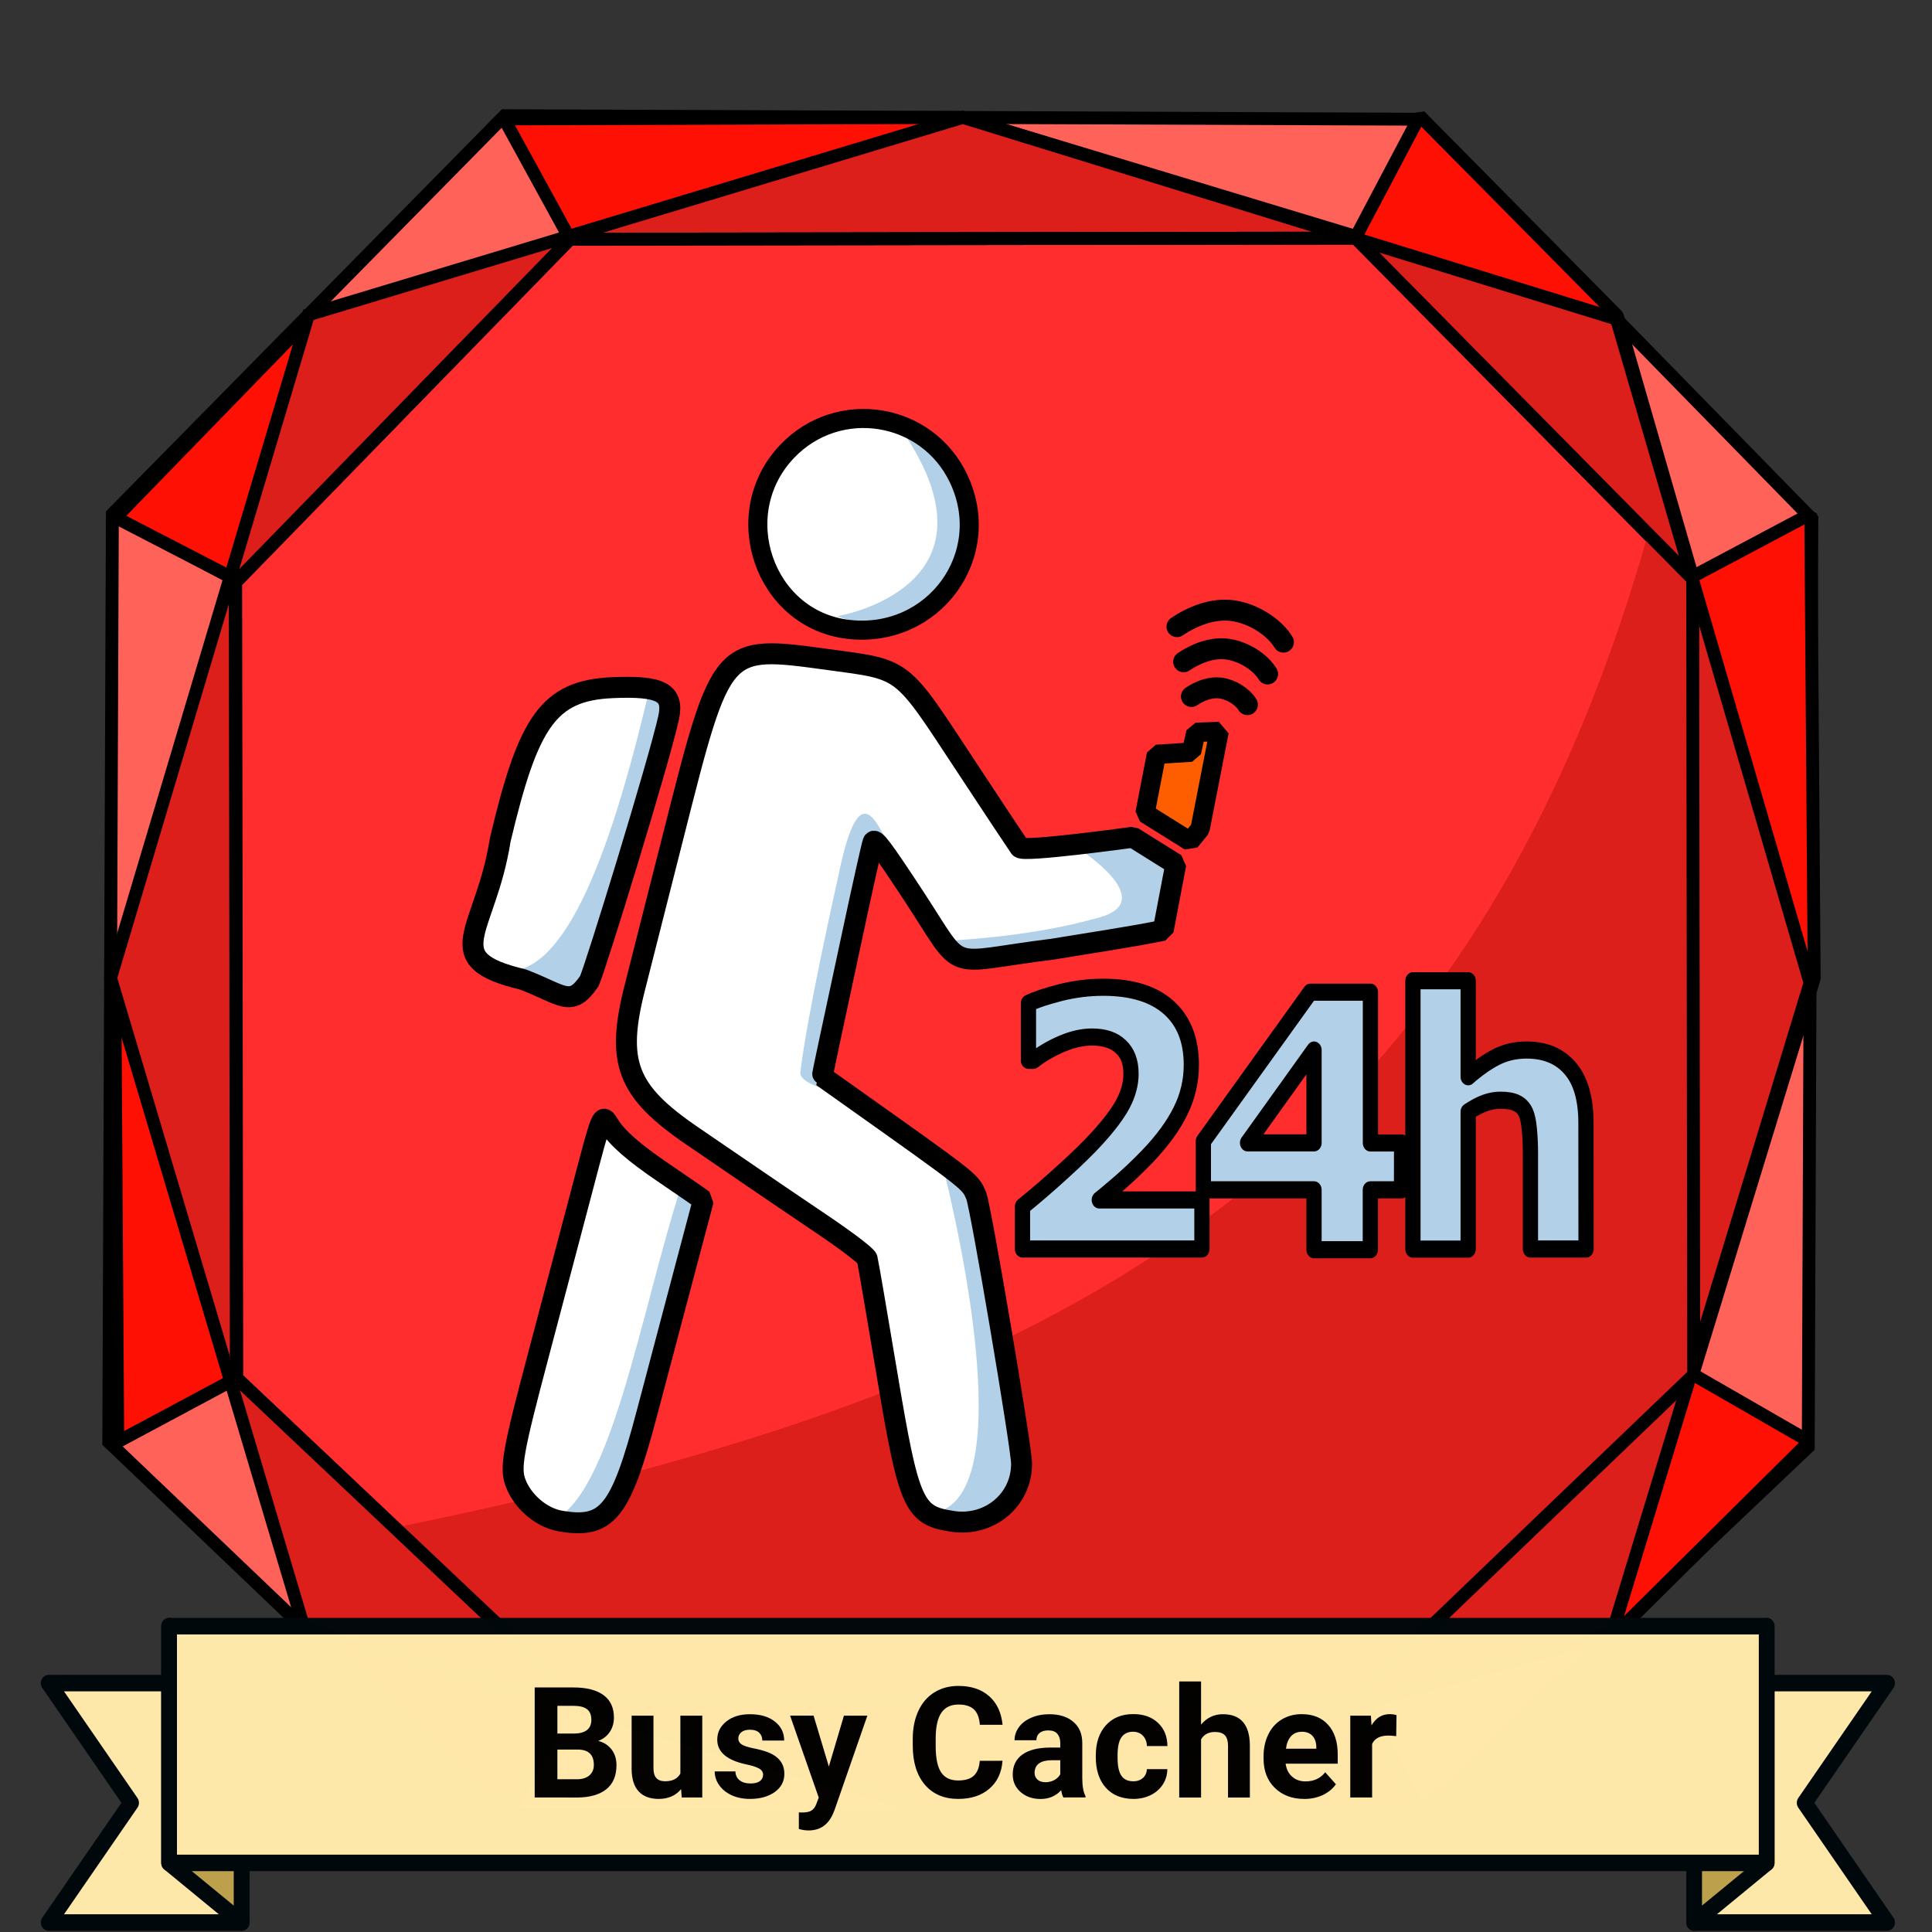
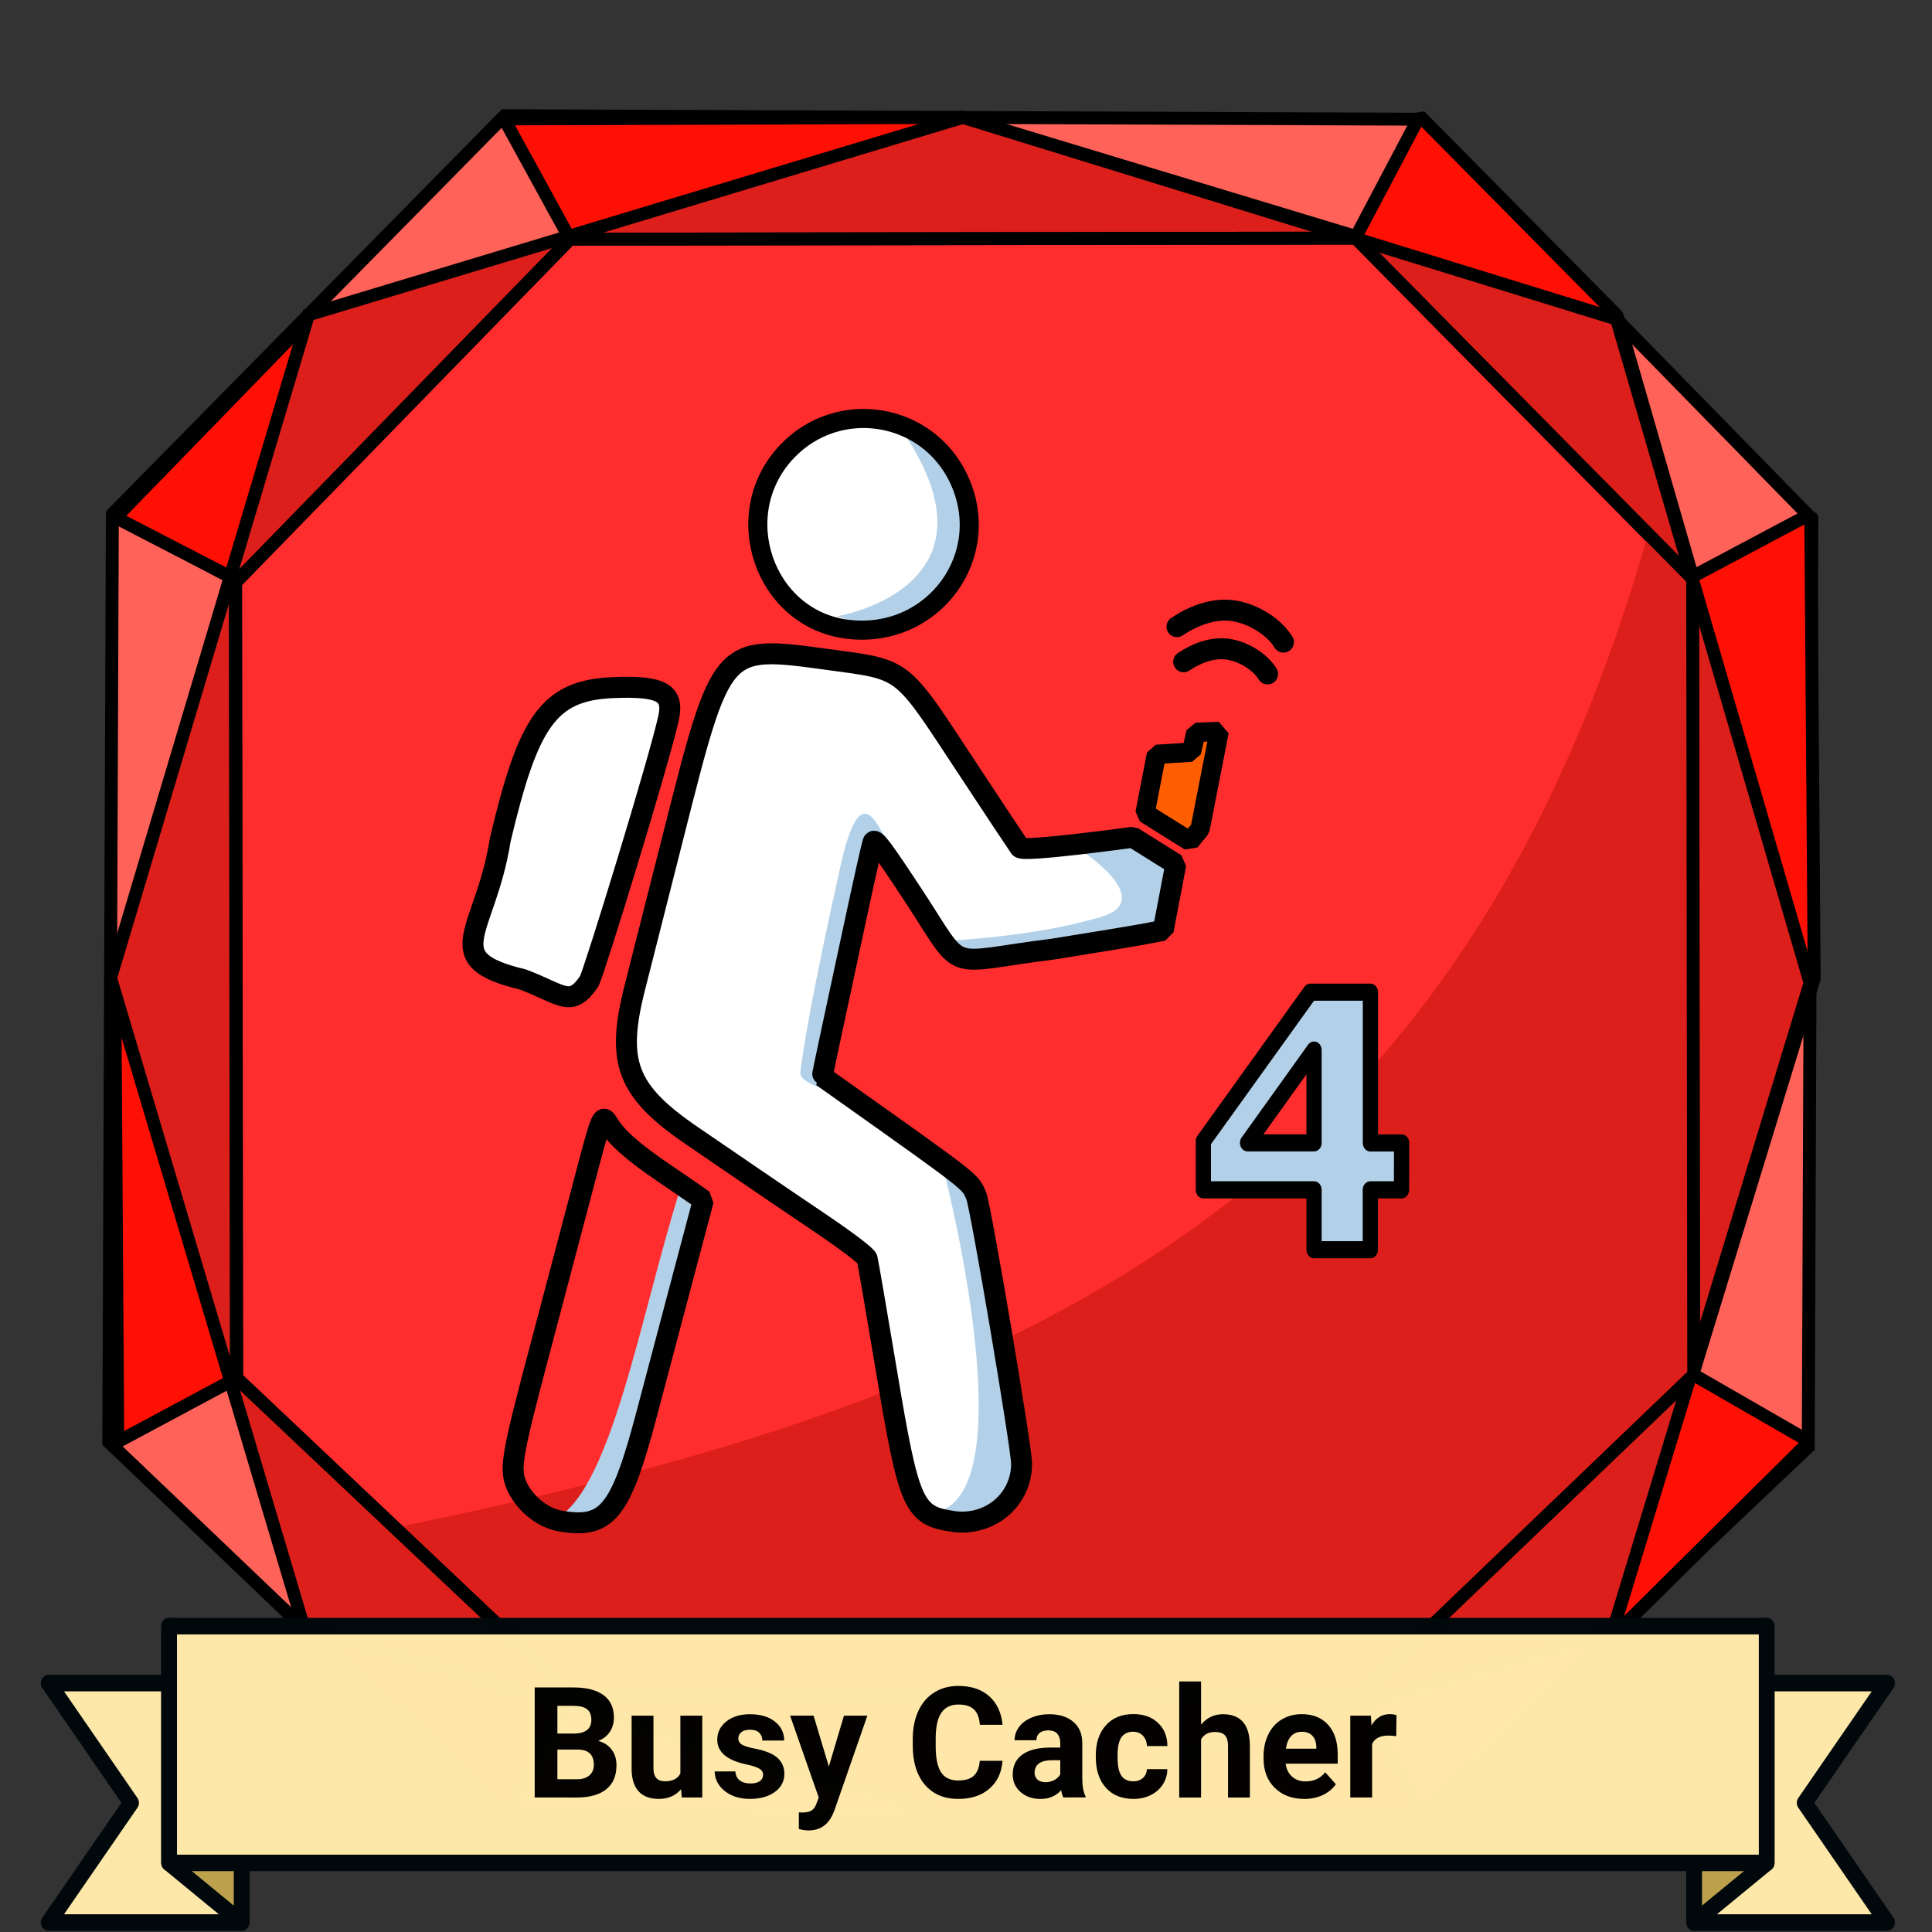
<svg xmlns="http://www.w3.org/2000/svg" xmlns:ns1="http://www.inkscape.org/namespaces/inkscape" xmlns:ns2="http://sodipodi.sourceforge.net/DTD/sodipodi-0.dtd" xmlns:ns3="http://www.openswatchbook.org/uri/2009/osb" xmlns:xlink="http://www.w3.org/1999/xlink" width="120" height="120" viewBox="0 0 31.75 31.75" version="4.1.4" id="BadgeGen" ns1:version="1.0.1 (3bc2e813f5, 2020-09-07)" ns2:docname="BadgeGen_v4.2.svg" style="enable-background:new" ns1:export-filename="D:\Graphics\BadgesPGC\GPSMaze_NoL_v4.1.4.png" ns1:export-xdpi="96" ns1:export-ydpi="96">
  <rect x="0" y="0" width="31.75" height="31.75" fill="#333333" stroke="none" />
  <title id="doctitle">BadgeGen_v4.2</title>
  <defs id="defs31018">
    <linearGradient ns1:collect="always" id="linearGradient8847">
      <stop style="stop-color:#7a7a7a;stop-opacity:1" offset="0" id="stop8843" />
      <stop style="stop-color:#ffffff;stop-opacity:1" offset="1" id="stop8845" />
    </linearGradient>
    <marker ns1:stockid="DotS" orient="auto" refY="0" refX="0" id="DotS" style="overflow:visible" ns1:isstock="true">
      <path id="path6587" d="m -2.5,-1 c 0,2.76 -2.24,5 -5,5 -2.76,0 -5,-2.24 -5,-5 0,-2.76 2.24,-5 5,-5 2.76,0 5,2.24 5,5 z" style="fill:#ebe7e4;fill-opacity:1;fill-rule:evenodd;stroke:#705e43;stroke-width:1pt;stroke-opacity:1" transform="matrix(0.2,0,0,0.2,1.48,0.2)" ns1:connector-curvature="0" />
    </marker>
    <marker ns1:stockid="Arrow2Lend" orient="auto" refY="0" refX="0" id="Arrow2Lend" style="overflow:visible" ns1:isstock="true">
      <path id="path6541" style="fill:#000000;fill-opacity:1;fill-rule:evenodd;stroke:#000000;stroke-width:0.625;stroke-linejoin:round;stroke-opacity:1" d="M 8.719,4.034 -2.207,0.016 8.719,-4.002 c -1.745,2.372 -1.735,5.617 -6e-7,8.035 z" transform="matrix(-1.1,0,0,-1.1,-1.1,0)" ns1:connector-curvature="0" />
    </marker>
    <marker ns1:stockid="Arrow1Lend" orient="auto" refY="0" refX="0" id="Arrow1Lend" style="overflow:visible" ns1:isstock="true">
      <path id="path6523" d="M 0,0 5,-5 -12.5,0 5,5 Z" style="fill:#000000;fill-opacity:1;fill-rule:evenodd;stroke:#000000;stroke-width:1pt;stroke-opacity:1" transform="matrix(-0.8,0,0,-0.8,-10,0)" ns1:connector-curvature="0" />
    </marker>
    <marker ns1:isstock="true" style="overflow:visible" id="marker6488" refX="0" refY="0" orient="auto" ns1:stockid="Arrow2Send">
      <path transform="matrix(-0.3,0,0,-0.3,0.69,0)" d="M 8.719,4.034 -2.207,0.016 8.719,-4.002 c -1.745,2.372 -1.735,5.617 -6e-7,8.035 z" style="fill:#000000;fill-opacity:1;fill-rule:evenodd;stroke:#000000;stroke-width:0.625;stroke-linejoin:round;stroke-opacity:1" id="path6486" ns1:connector-curvature="0" />
    </marker>
    <linearGradient ns1:collect="always" id="linearGradient2122">
      <stop style="stop-color:#648990;stop-opacity:1" offset="0" id="stop2118" />
      <stop style="stop-color:#a3c7cd;stop-opacity:1" offset="1" id="stop2120" />
    </linearGradient>
    <path style="fill:none;stroke:none;stroke-width:0.168;stroke-linecap:butt;stroke-linejoin:miter;stroke-miterlimit:4;stroke-dasharray:none;stroke-opacity:1" d="m -113.657,-389.316 c 0,0 26.398,-10.465 54.26,-0.098" id="path3194-0-2-59" ns1:connector-curvature="0" ns2:nodetypes="cc" ns1:export-xdpi="96" ns1:export-ydpi="96" />
    <path style="fill:none;stroke:none;stroke-width:0.168;stroke-linecap:butt;stroke-linejoin:miter;stroke-miterlimit:4;stroke-dasharray:none;stroke-opacity:1" d="m -113.657,-389.316 c 0,0 26.398,-10.465 54.26,-0.098" id="path3194-0-2-59-4" ns1:connector-curvature="0" ns2:nodetypes="cc" ns1:export-xdpi="96" ns1:export-ydpi="96" />
    <linearGradient id="linearGradient1346" ns3:paint="gradient">
      <stop style="stop-color:#ffffff;stop-opacity:1" offset="0" id="stop1342" />
      <stop style="stop-color:#d6d6d6;stop-opacity:1" offset="1" id="stop1344" />
    </linearGradient>
    <linearGradient id="linearGradient829" ns3:paint="gradient">
      <stop style="stop-color:#fdd573;stop-opacity:1" offset="0" id="stop825" />
      <stop style="stop-color:#fbc231;stop-opacity:1" offset="1" id="stop827" />
    </linearGradient>
    <linearGradient ns3:paint="gradient" id="linearGradient925">
      <stop id="stop921" offset="0" style="stop-color:#f7f7f7;stop-opacity:1" />
      <stop id="stop923" offset="1" style="stop-color:#a9a9a9;stop-opacity:1" />
    </linearGradient>
    <linearGradient id="linearGradient1397" ns3:paint="gradient">
      <stop style="stop-color:#e19b7f;stop-opacity:1" offset="0" id="stop1393" />
      <stop style="stop-color:#c16d44;stop-opacity:1" offset="1" id="stop1395" />
    </linearGradient>
    <linearGradient ns1:collect="always" xlink:href="#linearGradient2122" id="linearGradient2124" x1="18.264" y1="228.881" x2="43.682" y2="235.985" gradientUnits="userSpaceOnUse" />
    <marker ns1:stockid="Arrow2Send" orient="auto" refY="0" refX="0" id="Arrow2Send-3" style="overflow:visible" ns1:isstock="true">
      <path ns1:connector-curvature="0" id="path2562-0" style="fill:#000000;fill-opacity:1;fill-rule:evenodd;stroke:#000000;stroke-width:0.625;stroke-linejoin:round;stroke-opacity:1" d="M 8.719,4.034 -2.207,0.016 8.719,-4.002 c -1.745,2.372 -1.735,5.617 -6e-7,8.035 z" transform="matrix(-0.3,0,0,-0.3,0.69,0)" />
    </marker>
    <linearGradient ns1:collect="always" xlink:href="#linearGradient8847" id="linearGradient8849" x1="36.056" y1="258.339" x2="35.173" y2="256.34" gradientUnits="userSpaceOnUse" />
    <linearGradient ns1:collect="always" xlink:href="#linearGradient8847" id="linearGradient8857" x1="27.45" y1="258.363" x2="26.603" y2="256.34" gradientUnits="userSpaceOnUse" />
    <linearGradient ns1:collect="always" xlink:href="#linearGradient8847" id="linearGradient8859" x1="29.19" y1="258.304" x2="28.331" y2="256.328" gradientUnits="userSpaceOnUse" />
    <linearGradient ns1:collect="always" xlink:href="#linearGradient8847" id="linearGradient8861" x1="30.906" y1="258.328" x2="30.047" y2="256.34" gradientUnits="userSpaceOnUse" />
    <linearGradient ns1:collect="always" xlink:href="#linearGradient8847" id="linearGradient8863" x1="32.611" y1="258.339" x2="31.752" y2="256.34" gradientUnits="userSpaceOnUse" />
    <linearGradient ns1:collect="always" xlink:href="#linearGradient8847" id="linearGradient8865" x1="34.339" y1="258.328" x2="33.469" y2="256.34" gradientUnits="userSpaceOnUse" />
  </defs>
  <ns2:namedview id="base" pagecolor="#ffffff" bordercolor="#666666" borderopacity="1.0" ns1:pageopacity="0" ns1:pageshadow="2" ns1:zoom="0.70710678" ns1:cx="-715.00021" ns1:cy="253.11541" ns1:document-units="px" ns1:current-layer="layer-TheRuggedCacher" showgrid="false" showborder="true" units="px" ns1:window-width="1920" ns1:window-height="1017" ns1:window-x="1912" ns1:window-y="592" ns1:window-maximized="1" ns1:snap-global="false" fit-margin-top="0" fit-margin-left="0" fit-margin-right="0" fit-margin-bottom="0" showguides="false" ns1:showpageshadow="false" ns1:document-rotation="0" />
  <g ns1:label="layer-BadgeBase" ns1:groupmode="layer" id="layer-BadgeBase" style="display:inline" transform="translate(-16.356,-249.181)">
    <g ns1:groupmode="layer" id="layer-ruby" ns1:label="layer-Ruby" style="">
      <g id="base-Ruby" transform="matrix(0.253,0,0,0.253,94.997,217.281)" style="display:inline;stroke-width:1.569;stroke-miterlimit:4;stroke-dasharray:none" ns1:label="base-Ruby" ns1:groupmode="layer">
        <path ns1:connector-curvature="0" d="m -274.112,236.134 -4.269,7.856 m 55.318,-7.659 4.223,7.889 m 17.608,-28.591 7.855,4.445 m 0.234,-60.281 -7.888,4.153 m -17.488,-30.117 -4.269,7.856 m -55.272,-8.085 4.223,7.889 m -29.698,17.984 7.856,4.199 m -8.091,56.083 7.89,-4.399 m 94.647,0.275 -21.831,20.702 -51.049,-0.196 -21.767,-20.781 0.201,-51.684 21.841,-22.183 51.049,0.196 21.757,22.261 z m 7.855,4.445 -25.462,24.146 -59.541,-0.229 -25.388,-24.237 0.234,-60.281 25.474,-25.873 59.541,0.229 25.376,25.964 z" style="display:inline;fill:#ff6259;fill-opacity:1;stroke:#000000;stroke-width:0.837;stroke-linecap:butt;stroke-linejoin:miter;stroke-miterlimit:4;stroke-dasharray:none;stroke-opacity:1" id="path1606-72" />
        <path style="display:inline;fill:#ff1004;fill-opacity:1;stroke:#000000;stroke-width:0.837;stroke-linecap:butt;stroke-linejoin:bevel;stroke-miterlimit:4;stroke-dasharray:none;stroke-opacity:1;enable-background:new" d="m -303.376,189.901 7.883,-26.147 -7.828,-4.05 12.573,-12.943 16.918,-5.181 -4.256,-7.769 29.774,-0.093 25.562,7.731 4.135,-7.832 12.827,12.974 4.894,16.949 7.678,-4.08 0.224,30.183 -7.882,25.716 7.567,4.358 -12.311,12.204 -16.902,4.128 3.972,7.818 -29.506,0.233 -25.578,-7.967 -4.158,7.786 -12.789,-11.83 -4.829,-16.518 -7.776,4.165 z" id="path1658-5-9-3-7" ns1:connector-curvature="0" ns2:nodetypes="ccccccccccccccccccccccccc" />
        <path style="fill:#dc1f1b;fill-opacity:1;stroke:#000000;stroke-width:0.837;stroke-linecap:butt;stroke-linejoin:miter;stroke-miterlimit:4;stroke-dasharray:none;stroke-opacity:1" d="m -303.652,189.614 12.853,-43.078 42.507,-12.823 42.459,13.095 12.572,43.122 -12.847,42.214 -42.501,11.96 -42.465,-12.232 z" id="path1658-8" ns1:connector-curvature="0" />
        <g transform="matrix(0.923,0,0,0.923,-23.707,19.373)" style="display:inline;stroke:#000000;stroke-width:0.907;stroke-linejoin:bevel;stroke-miterlimit:4;stroke-dasharray:none;stroke-opacity:1;enable-background:new" id="g4012-7-7">
          <path style="display:inline;fill:#ff2d2e;fill-opacity:1;stroke:#000000;stroke-width:0.907;stroke-linecap:butt;stroke-linejoin:bevel;stroke-miterlimit:4;stroke-dasharray:none;stroke-opacity:1" d="m -294.522,156.604 0.075,55.991 23.699,22.388 55.303,-0.077 23.532,-22.551 -0.075,-55.991 -23.696,-23.992 -55.303,0.077 z" id="path1624-9-5-1-3" ns1:connector-curvature="0" />
          <path ns2:nodetypes="ccccccc" style="display:inline;fill:#dc1f1b;fill-opacity:1;stroke:none;stroke-width:0.907;stroke-linecap:butt;stroke-linejoin:bevel;stroke-miterlimit:4;stroke-dasharray:none;stroke-opacity:1;enable-background:new" d="m -283.619,223.194 12.899,11.789 55.303,-0.077 23.532,-22.551 -0.075,-55.991 -3.127,-3.223 c -13.341,47.054 -43.849,60.978 -88.532,70.052 z" id="path1624-9-5-8-5-3" ns1:connector-curvature="0" />
          <path style="display:inline;fill:none;fill-opacity:1;stroke:#000000;stroke-width:0.907;stroke-linecap:butt;stroke-linejoin:bevel;stroke-miterlimit:4;stroke-dasharray:none;stroke-opacity:1;enable-background:new" d="m -294.494,156.604 0.075,55.991 23.699,22.388 55.303,-0.077 23.532,-22.551 -0.075,-55.991 -23.696,-23.992 -55.303,0.077 z" id="path1624-9-5-8-8-1-8" ns1:connector-curvature="0" />
        </g>
      </g>
    </g>
  </g>
  <g ns1:groupmode="layer" id="layer-icons" ns1:label="layer-icons" style="display:inline" transform="translate(-16.356,-249.181)">
    <g ns1:groupmode="layer" id="layer-TheBusyCacher" ns1:label="layer-TheBusyCacher" style="">
      <g id="icon-TheBusyCacher" transform="matrix(0.524,0,0,0.524,136.362,140.34)" ns1:groupmode="layer" style="display:inline">
        <g id="g2689" transform="matrix(0.923,0,0,0.923,-16.26,22.985)" style="stroke-width:0.712;stroke-miterlimit:4;stroke-dasharray:none">
          <g id="g12189" transform="matrix(1.25,0,0,1.25,408.606,-40.42)" style="fill:#ff5e00;fill-opacity:1;stroke-width:0.569;stroke-miterlimit:4;stroke-dasharray:none">
            <g transform="matrix(2.422,0,0,2.722,682.858,-389.093)" id="text11991" style="font-style:normal;font-weight:normal;font-size:10.583px;line-height:1.25;font-family:sans-serif;letter-spacing:0px;word-spacing:0px;fill:#b2d1e8;fill-opacity:1;stroke:#000000;stroke-width:0.171;stroke-linejoin:round;stroke-miterlimit:4;stroke-dasharray:none;stroke-opacity:1" aria-label="24h">
-               <path ns1:connector-curvature="0" id="path1694" style="letter-spacing:-0.304px;fill:#b2d1e8;fill-opacity:1;stroke:#000000;stroke-width:0.171;stroke-linejoin:round;stroke-miterlimit:4;stroke-dasharray:none;stroke-opacity:1" d="m -479.553,226.117 h -2.014 v -0.424 q 0.231,-0.167 0.462,-0.355 0.233,-0.188 0.372,-0.324 0.208,-0.202 0.296,-0.351 0.088,-0.15 0.088,-0.296 0,-0.176 -0.114,-0.27 -0.112,-0.097 -0.324,-0.097 -0.158,0 -0.334,0.066 -0.174,0.065 -0.324,0.167 h -0.055 v -0.57 q 0.122,-0.053 0.36,-0.107 0.239,-0.053 0.479,-0.053 0.482,0 0.736,0.203 0.253,0.202 0.253,0.572 0,0.243 -0.122,0.462 -0.121,0.219 -0.37,0.451 -0.157,0.145 -0.315,0.267 -0.158,0.121 -0.226,0.169 h 1.152 z" />
              <path ns1:connector-curvature="0" id="path1696" style="letter-spacing:-0.304px;fill:#b2d1e8;fill-opacity:1;stroke:#000000;stroke-width:0.171;stroke-linejoin:round;stroke-miterlimit:4;stroke-dasharray:none;stroke-opacity:1" d="m -477.313,225.526 h -0.35 v 0.598 h -0.632 v -0.598 h -1.242 v -0.486 l 1.201,-1.488 h 0.674 v 1.506 h 0.35 z m -0.982,-0.469 v -0.927 l -0.746,0.927 z" />
-               <path ns1:connector-curvature="0" id="path1698" style="font-style:normal;font-variant:normal;font-weight:bold;font-stretch:normal;font-size:3.528px;line-height:1.25;font-family:sans-serif;-inkscape-font-specification:'sans-serif Bold';fill:#b2d1e8;fill-opacity:1;stroke:#000000;stroke-width:0.171;stroke-linejoin:round;stroke-miterlimit:4;stroke-dasharray:none;stroke-opacity:1" d="m -475.242,226.117 h -0.624 v -0.959 q 0,-0.117 -0.012,-0.233 -0.012,-0.117 -0.041,-0.172 -0.034,-0.064 -0.102,-0.093 -0.065,-0.029 -0.184,-0.029 -0.084,0 -0.172,0.028 -0.086,0.028 -0.188,0.088 v 1.371 h -0.62 v -2.68 h 0.62 v 0.959 q 0.165,-0.129 0.317,-0.198 0.153,-0.069 0.339,-0.069 0.314,0 0.489,0.183 0.177,0.183 0.177,0.546 z" />
            </g>
          </g>
          <g style="fill:none;fill-opacity:1;stroke-width:0.712;stroke-miterlimit:4;stroke-dasharray:none" transform="translate(40.932,2.906)" id="g2673">
            <g style="fill:none;fill-opacity:1;stroke:#000000;stroke-width:0.854;stroke-miterlimit:4;stroke-dasharray:none;stroke-opacity:1" transform="matrix(0.826,0.108,-0.108,0.826,208.306,107.349)" id="g11916-2">
-               <path style="fill:none;fill-opacity:1;stroke:#000000;stroke-width:0.854;stroke-linecap:round;stroke-linejoin:miter;stroke-miterlimit:4;stroke-dasharray:none;stroke-opacity:1" d="m -505.185,203.521 c 0.291,-0.259 0.711,-0.503 1.151,-0.495 0.44,0.007 0.918,0.234 1.156,0.528" id="path11865-3-3" ns1:connector-curvature="0" ns2:nodetypes="csc" />
              <path style="fill:none;fill-opacity:1;stroke:#000000;stroke-width:0.854;stroke-linecap:round;stroke-linejoin:miter;stroke-miterlimit:4;stroke-dasharray:none;stroke-opacity:1" d="m -505.683,202.158 c 0.437,-0.388 1.065,-0.754 1.726,-0.743 0.66,0.011 1.377,0.35 1.733,0.792" id="path11865-3-7-4" ns1:connector-curvature="0" ns2:nodetypes="csc" />
              <path style="fill:none;fill-opacity:1;stroke:#000000;stroke-width:0.854;stroke-linecap:round;stroke-linejoin:miter;stroke-miterlimit:4;stroke-dasharray:none;stroke-opacity:1" d="m -506.139,200.773 c 0.554,-0.492 1.352,-0.956 2.19,-0.942 0.838,0.013 1.747,0.445 2.198,1.005" id="path11865-3-7-2-7" ns1:connector-curvature="0" ns2:nodetypes="csc" />
            </g>
-             <path style="fill:#ffffff;fill-opacity:1;stroke:none;stroke-width:0.712;stroke-linecap:butt;stroke-linejoin:bevel;stroke-miterlimit:4;stroke-dasharray:none;stroke-opacity:1" d="m -252.463,248.922 c -0.636,-0.11 -1.274,-0.651 -1.516,-1.284 -0.199,-0.52 -0.103,-1.058 0.783,-4.399 0.483,-1.821 1.151,-4.347 1.484,-5.615 0.679,-2.583 0.664,-2.547 0.902,-2.164 0.279,0.448 0.829,0.931 1.861,1.633 0.531,0.361 1.051,0.718 1.156,0.793 l 0.19,0.136 -0.631,2.378 c -0.347,1.308 -0.927,3.497 -1.288,4.866 -0.888,3.363 -1.346,3.933 -2.941,3.656 z" id="path8713" ns1:connector-curvature="0" />
            <path style="fill:#ffffff;fill-opacity:1;stroke:none;stroke-width:0.712;stroke-linecap:butt;stroke-linejoin:bevel;stroke-miterlimit:4;stroke-dasharray:none;stroke-opacity:1" d="m -239.118,248.935 c -1.342,-0.191 -1.497,-0.537 -2.249,-5.033 -0.343,-2.047 -0.643,-3.798 -0.669,-3.89 -0.027,-0.099 -0.677,-0.594 -1.597,-1.215 -0.854,-0.576 -1.965,-1.33 -2.469,-1.676 -0.505,-0.346 -1.346,-0.921 -1.87,-1.278 -2.236,-1.525 -2.611,-2.501 -1.952,-5.074 0.115,-0.447 0.705,-2.774 1.311,-5.17 1.639,-6.472 1.614,-6.444 5.24,-5.95 2.642,0.36 2.446,0.209 4.68,3.604 0.94,1.429 1.772,2.683 1.847,2.786 0.119,0.164 3.837,-0.35 3.837,-0.35 l 1.46,0.913 -0.429,2.251 c -1.176,0.237 -2.54,0.435 -3.755,0.638 -3.734,0.458 -2.941,0.899 -4.731,-1.822 -1.077,-1.638 -1.318,-1.956 -1.372,-1.818 -0.036,0.092 -0.336,1.431 -0.666,2.975 -0.33,1.544 -0.706,3.298 -0.835,3.897 -0.129,0.599 -0.229,1.093 -0.222,1.098 0.007,0.005 0.409,0.29 0.893,0.633 4.226,3.001 4.126,2.922 4.336,3.418 0.154,0.366 1.537,8.534 1.54,9.097 0.006,1.229 -1.078,2.145 -2.329,1.968 z" id="path8711" ns1:connector-curvature="0" ns2:nodetypes="csccscssccccccccccscccccc" />
            <path style="fill:#ffffff;fill-opacity:1;stroke:none;stroke-width:0.712;stroke-linecap:butt;stroke-linejoin:bevel;stroke-miterlimit:4;stroke-dasharray:none;stroke-opacity:1" d="m -253.737,230.521 c -2.942,-0.703 -1.264,-1.582 -0.767,-4.744 0.95,-4.008 1.632,-5.076 3.811,-5.171 1.645,-0.072 2.097,0.162 1.911,1.02 -0.316,1.456 -2.513,8.594 -2.698,8.955 -0.629,0.925 -0.899,0.454 -2.257,-0.06 z" id="path8709" ns1:connector-curvature="0" />
            <path style="fill:#ffffff;fill-opacity:1;stroke:none;stroke-width:0.648;stroke-linecap:butt;stroke-linejoin:bevel;stroke-miterlimit:4;stroke-dasharray:none;stroke-opacity:1" d="m -242.667,218.626 c -2.874,-0.326 -4.115,-3.936 -2.081,-6.057 1.736,-1.81 4.732,-1.336 5.812,0.92 1.246,2.6 -0.835,5.466 -3.731,5.137 z" id="path8694" ns1:connector-curvature="0" />
            <path style="display:inline;fill:#ff5e00;fill-opacity:1;stroke:none;stroke-width:0.657;stroke-linecap:butt;stroke-linejoin:bevel;stroke-miterlimit:4;stroke-dasharray:none;stroke-opacity:1;enable-background:new" d="m -232.595,224.874 0.388,-2.002 1.191,-0.075 0.149,-0.673 0.79,-0.03 -0.647,3.314 -0.344,0.42 z" id="path8711-6" ns1:connector-curvature="0" ns2:nodetypes="cccccccc" />
          </g>
          <path style="fill:#b2d1e8;fill-opacity:1;stroke:none;stroke-width:0.505px;stroke-linecap:butt;stroke-linejoin:miter;stroke-opacity:1" d="m -199.858,214.766 c 0,0 3.395,1.34 1.876,4.824 0,0 -1.674,2.463 -4.074,1.484 0,0 5.85,-0.962 2.199,-6.308 z" id="path2966" ns1:connector-curvature="0" />
-           <path style="fill:#b2d1e8;fill-opacity:1;stroke:none;stroke-width:0.547px;stroke-linecap:butt;stroke-linejoin:miter;stroke-opacity:1" d="m -208.447,223.566 c -1.393,5.966 -2.995,9.886 -5.031,9.547 l 2.567,0.786 0.89,-1.3 2.463,-8.691 z" id="path2971" ns1:connector-curvature="0" ns2:nodetypes="cccccc" />
          <path style="fill:#b2d1e8;fill-opacity:1;stroke:none;stroke-width:0.547px;stroke-linecap:butt;stroke-linejoin:miter;stroke-opacity:1" d="m -207.352,240.4 c -1.389,4.314 -2.399,10.664 -4.448,11.428 l 1.984,-0.479 1.163,-2.258 2.053,-8.006 z" id="path2973" ns1:connector-curvature="0" ns2:nodetypes="cccccc" />
          <path style="fill:#b2d1e8;fill-opacity:1;stroke:none;stroke-width:0.547px;stroke-linecap:butt;stroke-linejoin:miter;stroke-opacity:1" d="m -199.258,251.546 2.103,0.282 1.505,-1.232 -0.821,-5.474 -1.026,-5.132 -1.003,-0.33 c 0,0 3.254,12.36 -0.758,11.887 z" id="path2975" ns1:connector-curvature="0" ns2:nodetypes="ccccccc" />
          <path style="fill:#b2d1e8;fill-opacity:1;stroke:none;stroke-width:0.547px;stroke-linecap:butt;stroke-linejoin:miter;stroke-opacity:1" d="m -202.391,237.167 1.608,-8.468 2.669,3.832 1.916,0.068 5.406,-0.958 0.274,-2.258 -1.711,-1.026 -1.604,0.641 c -0.031,-0.031 2.715,1.722 0.714,2.302 -2.536,0.735 -5.212,0.769 -5.166,0.821 0,0 -0.796,-1.335 -2.086,-3.421 -0.388,-0.627 -0.959,-2.19 -1.643,1.163 0,0 -1.062,4.696 -1.3,6.706 -0.043,0.364 0.924,0.599 0.924,0.599 z" id="path2977" ns1:connector-curvature="0" ns2:nodetypes="ccccccccscscsc" />
          <g style="display:inline;fill:none;fill-opacity:1;stroke-width:0.712;stroke-miterlimit:4;stroke-dasharray:none;enable-background:new" transform="translate(40.993,2.897)" id="g2673-1">
            <path style="fill:none;fill-opacity:1;stroke:#000000;stroke-width:0.712;stroke-linecap:butt;stroke-linejoin:bevel;stroke-miterlimit:4;stroke-dasharray:none;stroke-opacity:1" d="m -252.463,248.922 c -0.636,-0.11 -1.274,-0.651 -1.516,-1.284 -0.199,-0.52 -0.103,-1.058 0.783,-4.399 0.483,-1.821 1.151,-4.347 1.484,-5.615 0.679,-2.583 0.664,-2.547 0.902,-2.164 0.279,0.448 0.829,0.931 1.861,1.633 0.531,0.361 1.051,0.718 1.156,0.793 l 0.19,0.136 -0.631,2.378 c -0.347,1.308 -0.927,3.497 -1.288,4.866 -0.888,3.363 -1.346,3.933 -2.941,3.656 z" id="path8713-8" ns1:connector-curvature="0" />
            <path style="fill:none;fill-opacity:1;stroke:#000000;stroke-width:0.712;stroke-linecap:butt;stroke-linejoin:bevel;stroke-miterlimit:4;stroke-dasharray:none;stroke-opacity:1" d="m -239.118,248.935 c -1.342,-0.191 -1.497,-0.537 -2.249,-5.033 -0.343,-2.047 -0.643,-3.798 -0.669,-3.89 -0.027,-0.099 -0.677,-0.594 -1.597,-1.215 -0.854,-0.576 -1.965,-1.33 -2.469,-1.676 -0.505,-0.346 -1.346,-0.921 -1.87,-1.278 -2.236,-1.525 -2.611,-2.501 -1.952,-5.074 0.115,-0.447 0.705,-2.774 1.311,-5.17 1.639,-6.472 1.614,-6.444 5.24,-5.95 2.642,0.36 2.446,0.209 4.68,3.604 0.94,1.429 1.772,2.683 1.847,2.786 0.119,0.164 3.837,-0.35 3.837,-0.35 l 1.46,0.913 -0.429,2.251 c -1.176,0.237 -2.54,0.435 -3.755,0.638 -3.734,0.458 -2.941,0.899 -4.731,-1.822 -1.077,-1.638 -1.318,-1.956 -1.372,-1.818 -0.036,0.092 -0.336,1.431 -0.666,2.975 -0.33,1.544 -0.706,3.298 -0.835,3.897 -0.129,0.599 -0.229,1.093 -0.222,1.098 0.007,0.005 0.409,0.29 0.893,0.633 4.226,3.001 4.126,2.922 4.336,3.418 0.154,0.366 1.537,8.534 1.54,9.097 0.006,1.229 -1.078,2.145 -2.329,1.968 z" id="path8711-61" ns1:connector-curvature="0" ns2:nodetypes="csccscssccccccccccscccccc" />
            <path style="fill:none;fill-opacity:1;stroke:#000000;stroke-width:0.712;stroke-linecap:butt;stroke-linejoin:bevel;stroke-miterlimit:4;stroke-dasharray:none;stroke-opacity:1" d="m -253.737,230.521 c -2.942,-0.703 -1.264,-1.582 -0.767,-4.744 0.95,-4.008 1.632,-5.076 3.811,-5.171 1.645,-0.072 2.097,0.162 1.911,1.02 -0.316,1.456 -2.513,8.594 -2.698,8.955 -0.629,0.925 -0.899,0.454 -2.257,-0.06 z" id="path8709-9" ns1:connector-curvature="0" />
            <path style="fill:none;fill-opacity:1;stroke:#000000;stroke-width:0.648;stroke-linecap:butt;stroke-linejoin:bevel;stroke-miterlimit:4;stroke-dasharray:none;stroke-opacity:1" d="m -242.667,218.626 c -2.874,-0.326 -4.115,-3.936 -2.081,-6.057 1.736,-1.81 4.732,-1.336 5.812,0.92 1.246,2.6 -0.835,5.466 -3.731,5.137 z" id="path8694-8" ns1:connector-curvature="0" />
            <path style="display:inline;fill:none;fill-opacity:1;stroke:#000000;stroke-width:0.657;stroke-linecap:butt;stroke-linejoin:bevel;stroke-miterlimit:4;stroke-dasharray:none;stroke-opacity:1;enable-background:new" d="m -232.595,224.874 0.388,-2.002 1.191,-0.075 0.149,-0.673 0.79,-0.03 -0.647,3.314 -0.344,0.42 z" id="path8711-6-1" ns1:connector-curvature="0" ns2:nodetypes="cccccccc" />
          </g>
        </g>
      </g>
    </g>
  </g>
  <g ns1:groupmode="layer" id="layer-addon-topleft" ns1:label="layer-addon-topleft" style="" transform="translate(-16.356,-249.181)">
    
    
    
    
    
    
    
    
    
    
    
    
    
    
    
    
  </g>
  <g ns1:groupmode="layer" id="layer-addon-midleft" ns1:label="layer-addon-midleft" style="" transform="translate(-16.356,-249.181)">
    
    
    
    
    
    
    
    
    
    
    
    
    
    
    
    
  </g>
  <g ns1:groupmode="layer" id="layer-addon-bottomleft" ns1:label="layer-addon-bottomleft" style="" transform="translate(-16.356,-249.181)">
    
    
    
    
    
    
    
    
    
    
    
    
    
    
    
    
  </g>
  <g ns1:groupmode="layer" id="layer-addon-topright" ns1:label="layer-addon-topright" style="" transform="translate(-16.356,-249.181)">
    
    
    
    
    
    
    
    
    
    
    
    
    
    
    
    
  </g>
  <g ns1:groupmode="layer" id="layer-addon-midright" ns1:label="layer-addon-midright" style="" transform="translate(-16.356,-249.181)">
    
    
    
    
    
    
    
    
    
    
    
    
    
    
    
    
  </g>
  <g ns1:groupmode="layer" id="layer-addon-bottomright" ns1:label="layer-addon-bottomright" style="" transform="translate(-16.356,-249.181)">
    
    
    
    
    
    
    
    
    
    
    
    
    
    
    
    
  </g>
  <g ns1:groupmode="layer" id="layer-ribbon" ns1:label="layer-ribbon" style="display:inline;opacity:0.99" transform="translate(-16.356,-249.181)">
    <g id="layer-ribbon-base" transform="matrix(0.478,0,0,0.502,86.398,149.217)" style="stroke:#00080b;stroke-width:0.54;stroke-miterlimit:4;stroke-dasharray:none;stroke-opacity:1" ns1:groupmode="layer">
      <g id="g1029" style="display:inline;stroke:#00080b;stroke-width:0.54;stroke-miterlimit:4;stroke-dasharray:none;stroke-opacity:1" transform="translate(0,2.1814158e-6)">
        <g id="g999" style="stroke:#00080b;stroke-width:0.54;stroke-miterlimit:4;stroke-dasharray:none;stroke-opacity:1">
          <path ns2:nodetypes="cccccc" ns1:connector-curvature="0" id="rect926-0" d="m -144.859,254.231 h 6.634 v 7.837 h -6.634 l 2.835,-3.918 z" style="opacity:1;fill:#ffe9aa;fill-opacity:1;fill-rule:evenodd;stroke:#00080b;stroke-width:0.54;stroke-linecap:butt;stroke-linejoin:round;stroke-miterlimit:4;stroke-dasharray:none;stroke-dashoffset:0;stroke-opacity:1;paint-order:normal" />
          <path ns1:connector-curvature="0" id="path978" d="m -138.225,262.068 -2.493,-1.951 v -7.751 l 2.493,1.865 z" style="fill:#bea14d;fill-opacity:1;stroke:#00080b;stroke-width:0.54;stroke-linecap:butt;stroke-linejoin:round;stroke-miterlimit:4;stroke-dasharray:none;stroke-opacity:1" />
        </g>
        <g transform="matrix(-1,0,0,1,-226.511,7.7148434e-7)" id="g999-6" style="stroke:#00080b;stroke-width:0.54;stroke-miterlimit:4;stroke-dasharray:none;stroke-opacity:1">
          <path ns2:nodetypes="cccccc" ns1:connector-curvature="0" id="rect926-0-8" d="m -144.859,254.231 h 6.634 v 7.837 h -6.634 l 2.835,-3.918 z" style="opacity:1;fill:#ffe9aa;fill-opacity:1;fill-rule:evenodd;stroke:#00080b;stroke-width:0.54;stroke-linecap:butt;stroke-linejoin:round;stroke-miterlimit:4;stroke-dasharray:none;stroke-dashoffset:0;stroke-opacity:1;paint-order:normal" />
          <path ns1:connector-curvature="0" id="path978-7" d="m -138.225,262.068 -2.493,-1.951 v -7.751 l 2.493,1.865 z" style="fill:#bea14d;fill-opacity:1;stroke:#00080b;stroke-width:0.54;stroke-linecap:butt;stroke-linejoin:round;stroke-miterlimit:4;stroke-dasharray:none;stroke-opacity:1" />
        </g>
      </g>
      <rect y="252.366" x="-140.717" height="7.751" width="54.924" id="rect926" style="opacity:1;fill:#ffe9aa;fill-opacity:1;fill-rule:evenodd;stroke:#00080b;stroke-width:0.54;stroke-linecap:butt;stroke-linejoin:round;stroke-miterlimit:4;stroke-dasharray:none;stroke-dashoffset:0;stroke-opacity:1;paint-order:normal" />
    </g>
    <g ns1:groupmode="layer" id="layer-ribbontext" style="display:inline">
      <g aria-label="Busy Cacher" style="font-style:normal;font-weight:normal;font-size:2.543px;line-height:1.25;font-family:sans-serif;letter-spacing:0px;word-spacing:0px;opacity:0.99;fill:#000000;fill-opacity:1;stroke:none;stroke-width:0.139;enable-background:new" id="ribbon-text-TheBusyCacher">
        <path d="m 25.143,278.72 v -1.808 h 0.633 q 0.329,0 0.499,0.127 0.17,0.125 0.17,0.369 0,0.133 -0.068,0.235 -0.068,0.101 -0.19,0.148 0.139,0.035 0.219,0.14 0.081,0.106 0.081,0.258 0,0.261 -0.166,0.395 -0.166,0.134 -0.474,0.137 z m 0.373,-0.787 v 0.488 h 0.319 q 0.132,0 0.205,-0.062 0.075,-0.063 0.075,-0.174 0,-0.248 -0.257,-0.252 z m 0,-0.263 h 0.276 q 0.282,-0.005 0.282,-0.225 0,-0.123 -0.072,-0.176 -0.071,-0.055 -0.225,-0.055 h -0.261 z" style="font-style:normal;font-variant:normal;font-weight:bold;font-stretch:normal;font-family:Roboto;-inkscape-font-specification:'Roboto Bold';text-align:center;text-anchor:middle;fill:#000000;fill-opacity:1;stroke-width:0.139" id="path2721" ns1:connector-curvature="0" />
        <path d="m 27.549,278.583 q -0.133,0.161 -0.368,0.161 -0.216,0 -0.33,-0.124 -0.113,-0.124 -0.115,-0.364 v -0.88 h 0.359 v 0.868 q 0,0.21 0.191,0.21 0.183,0 0.251,-0.127 v -0.951 h 0.36 v 1.344 h -0.338 z" style="font-style:normal;font-variant:normal;font-weight:bold;font-stretch:normal;font-family:Roboto;-inkscape-font-specification:'Roboto Bold';text-align:center;text-anchor:middle;fill:#000000;fill-opacity:1;stroke-width:0.139" id="path2723" ns1:connector-curvature="0" />
        <path d="m 28.897,278.348 q 0,-0.066 -0.066,-0.103 -0.065,-0.038 -0.209,-0.068 -0.479,-0.101 -0.479,-0.407 0,-0.179 0.148,-0.298 0.149,-0.12 0.389,-0.12 0.256,0 0.409,0.12 0.154,0.12 0.154,0.313 h -0.359 q 0,-0.077 -0.05,-0.127 -0.05,-0.051 -0.155,-0.051 -0.091,0 -0.14,0.041 -0.05,0.041 -0.05,0.104 0,0.06 0.056,0.097 0.057,0.036 0.191,0.063 0.134,0.026 0.226,0.06 0.284,0.104 0.284,0.361 0,0.184 -0.158,0.298 -0.158,0.113 -0.407,0.113 -0.169,0 -0.301,-0.06 -0.13,-0.061 -0.205,-0.165 -0.074,-0.106 -0.074,-0.227 h 0.34 q 0.005,0.096 0.071,0.147 0.066,0.051 0.176,0.051 0.103,0 0.155,-0.038 0.053,-0.04 0.053,-0.103 z" style="font-style:normal;font-variant:normal;font-weight:bold;font-stretch:normal;font-family:Roboto;-inkscape-font-specification:'Roboto Bold';text-align:center;text-anchor:middle;fill:#000000;fill-opacity:1;stroke-width:0.139" id="path2725" ns1:connector-curvature="0" />
        <path d="m 29.977,278.212 0.248,-0.836 h 0.385 l -0.54,1.552 -0.03,0.071 q -0.12,0.263 -0.397,0.263 -0.078,0 -0.159,-0.024 v -0.272 l 0.055,10e-4 q 0.102,0 0.151,-0.031 0.051,-0.031 0.079,-0.103 l 0.042,-0.111 -0.471,-1.347 h 0.386 z" style="font-style:normal;font-variant:normal;font-weight:bold;font-stretch:normal;font-family:Roboto;-inkscape-font-specification:'Roboto Bold';text-align:center;text-anchor:middle;fill:#000000;fill-opacity:1;stroke-width:0.139" id="path2727" ns1:connector-curvature="0" />
        <path d="m 32.831,278.117 q -0.021,0.292 -0.216,0.459 -0.194,0.168 -0.512,0.168 -0.348,0 -0.548,-0.233 -0.199,-0.235 -0.199,-0.643 v -0.111 q 0,-0.261 0.092,-0.459 0.092,-0.199 0.262,-0.304 0.171,-0.107 0.397,-0.107 0.313,0 0.504,0.168 0.191,0.168 0.221,0.471 h -0.373 q -0.014,-0.175 -0.098,-0.253 -0.083,-0.08 -0.255,-0.08 -0.186,0 -0.279,0.134 -0.092,0.133 -0.094,0.414 v 0.137 q 0,0.293 0.088,0.428 0.089,0.135 0.281,0.135 0.173,0 0.257,-0.078 0.086,-0.08 0.098,-0.245 z" style="font-style:normal;font-variant:normal;font-weight:bold;font-stretch:normal;font-family:Roboto;-inkscape-font-specification:'Roboto Bold';text-align:center;text-anchor:middle;fill:#000000;fill-opacity:1;stroke-width:0.139" id="path2729" ns1:connector-curvature="0" />
        <path d="m 33.831,278.72 q -0.025,-0.048 -0.036,-0.12 -0.13,0.145 -0.339,0.145 -0.197,0 -0.328,-0.114 -0.129,-0.114 -0.129,-0.288 0,-0.214 0.158,-0.328 0.159,-0.114 0.458,-0.115 h 0.165 v -0.077 q 0,-0.093 -0.048,-0.149 -0.047,-0.056 -0.15,-0.056 -0.091,0 -0.143,0.043 -0.051,0.043 -0.051,0.119 h -0.359 q 0,-0.117 0.072,-0.216 0.072,-0.099 0.204,-0.155 0.132,-0.057 0.296,-0.057 0.248,0 0.394,0.125 0.147,0.124 0.147,0.35 v 0.582 q 0.001,0.191 0.053,0.289 v 0.021 z m -0.297,-0.25 q 0.079,0 0.147,-0.035 0.067,-0.036 0.099,-0.096 v -0.231 h -0.134 q -0.269,0 -0.287,0.186 l -0.001,0.021 q 0,0.067 0.047,0.111 0.047,0.043 0.129,0.043 z" style="font-style:normal;font-variant:normal;font-weight:bold;font-stretch:normal;font-family:Roboto;-inkscape-font-specification:'Roboto Bold';text-align:center;text-anchor:middle;fill:#000000;fill-opacity:1;stroke-width:0.139" id="path2731" ns1:connector-curvature="0" />
        <path d="m 34.977,278.455 q 0.099,0 0.161,-0.055 0.062,-0.055 0.065,-0.145 h 0.337 q -0.001,0.137 -0.074,0.251 -0.073,0.113 -0.201,0.176 -0.127,0.062 -0.281,0.062 -0.288,0 -0.454,-0.183 -0.166,-0.184 -0.166,-0.507 v -0.024 q 0,-0.31 0.165,-0.495 0.165,-0.185 0.453,-0.185 0.252,0 0.404,0.144 0.153,0.143 0.155,0.381 h -0.337 q -0.003,-0.104 -0.065,-0.169 -0.062,-0.066 -0.164,-0.066 -0.125,0 -0.19,0.092 -0.063,0.091 -0.063,0.296 v 0.037 q 0,0.207 0.063,0.298 0.063,0.091 0.192,0.091 z" style="font-style:normal;font-variant:normal;font-weight:bold;font-stretch:normal;font-family:Roboto;-inkscape-font-specification:'Roboto Bold';text-align:center;text-anchor:middle;fill:#000000;fill-opacity:1;stroke-width:0.139" id="path2733" ns1:connector-curvature="0" />
        <path d="m 36.094,277.523 q 0.143,-0.171 0.359,-0.171 0.437,0 0.443,0.508 v 0.861 h -0.359 v -0.851 q 0,-0.115 -0.05,-0.17 -0.05,-0.056 -0.165,-0.056 -0.158,0 -0.228,0.122 v 0.955 H 35.735 v -1.907 h 0.359 z" style="font-style:normal;font-variant:normal;font-weight:bold;font-stretch:normal;font-family:Roboto;-inkscape-font-specification:'Roboto Bold';text-align:center;text-anchor:middle;fill:#000000;fill-opacity:1;stroke-width:0.139" id="path2735" ns1:connector-curvature="0" />
        <path d="m 37.788,278.744 q -0.296,0 -0.482,-0.181 -0.185,-0.181 -0.185,-0.483 v -0.035 q 0,-0.202 0.078,-0.361 0.078,-0.16 0.221,-0.246 0.144,-0.087 0.328,-0.087 0.276,0 0.433,0.174 0.159,0.174 0.159,0.493 v 0.147 h -0.856 q 0.017,0.132 0.104,0.211 0.088,0.08 0.222,0.08 0.207,0 0.324,-0.15 l 0.176,0.197 q -0.081,0.114 -0.219,0.179 -0.138,0.063 -0.305,0.063 z m -0.041,-1.103 q -0.107,0 -0.174,0.072 -0.066,0.072 -0.084,0.206 h 0.499 v -0.029 q -0.003,-0.119 -0.065,-0.184 -0.062,-0.066 -0.176,-0.066 z" style="font-style:normal;font-variant:normal;font-weight:bold;font-stretch:normal;font-family:Roboto;-inkscape-font-specification:'Roboto Bold';text-align:center;text-anchor:middle;fill:#000000;fill-opacity:1;stroke-width:0.139" id="path2737" ns1:connector-curvature="0" />
        <path d="m 39.301,277.713 q -0.073,-0.01 -0.129,-0.01 -0.204,0 -0.267,0.138 v 0.879 h -0.359 v -1.344 h 0.339 l 0.01,0.16 q 0.108,-0.185 0.299,-0.185 0.06,0 0.112,0.016 z" style="font-style:normal;font-variant:normal;font-weight:bold;font-stretch:normal;font-family:Roboto;-inkscape-font-specification:'Roboto Bold';text-align:center;text-anchor:middle;fill:#000000;fill-opacity:1;stroke-width:0.139" id="path2739" ns1:connector-curvature="0" />
      </g>
    </g>
  </g>
</svg>